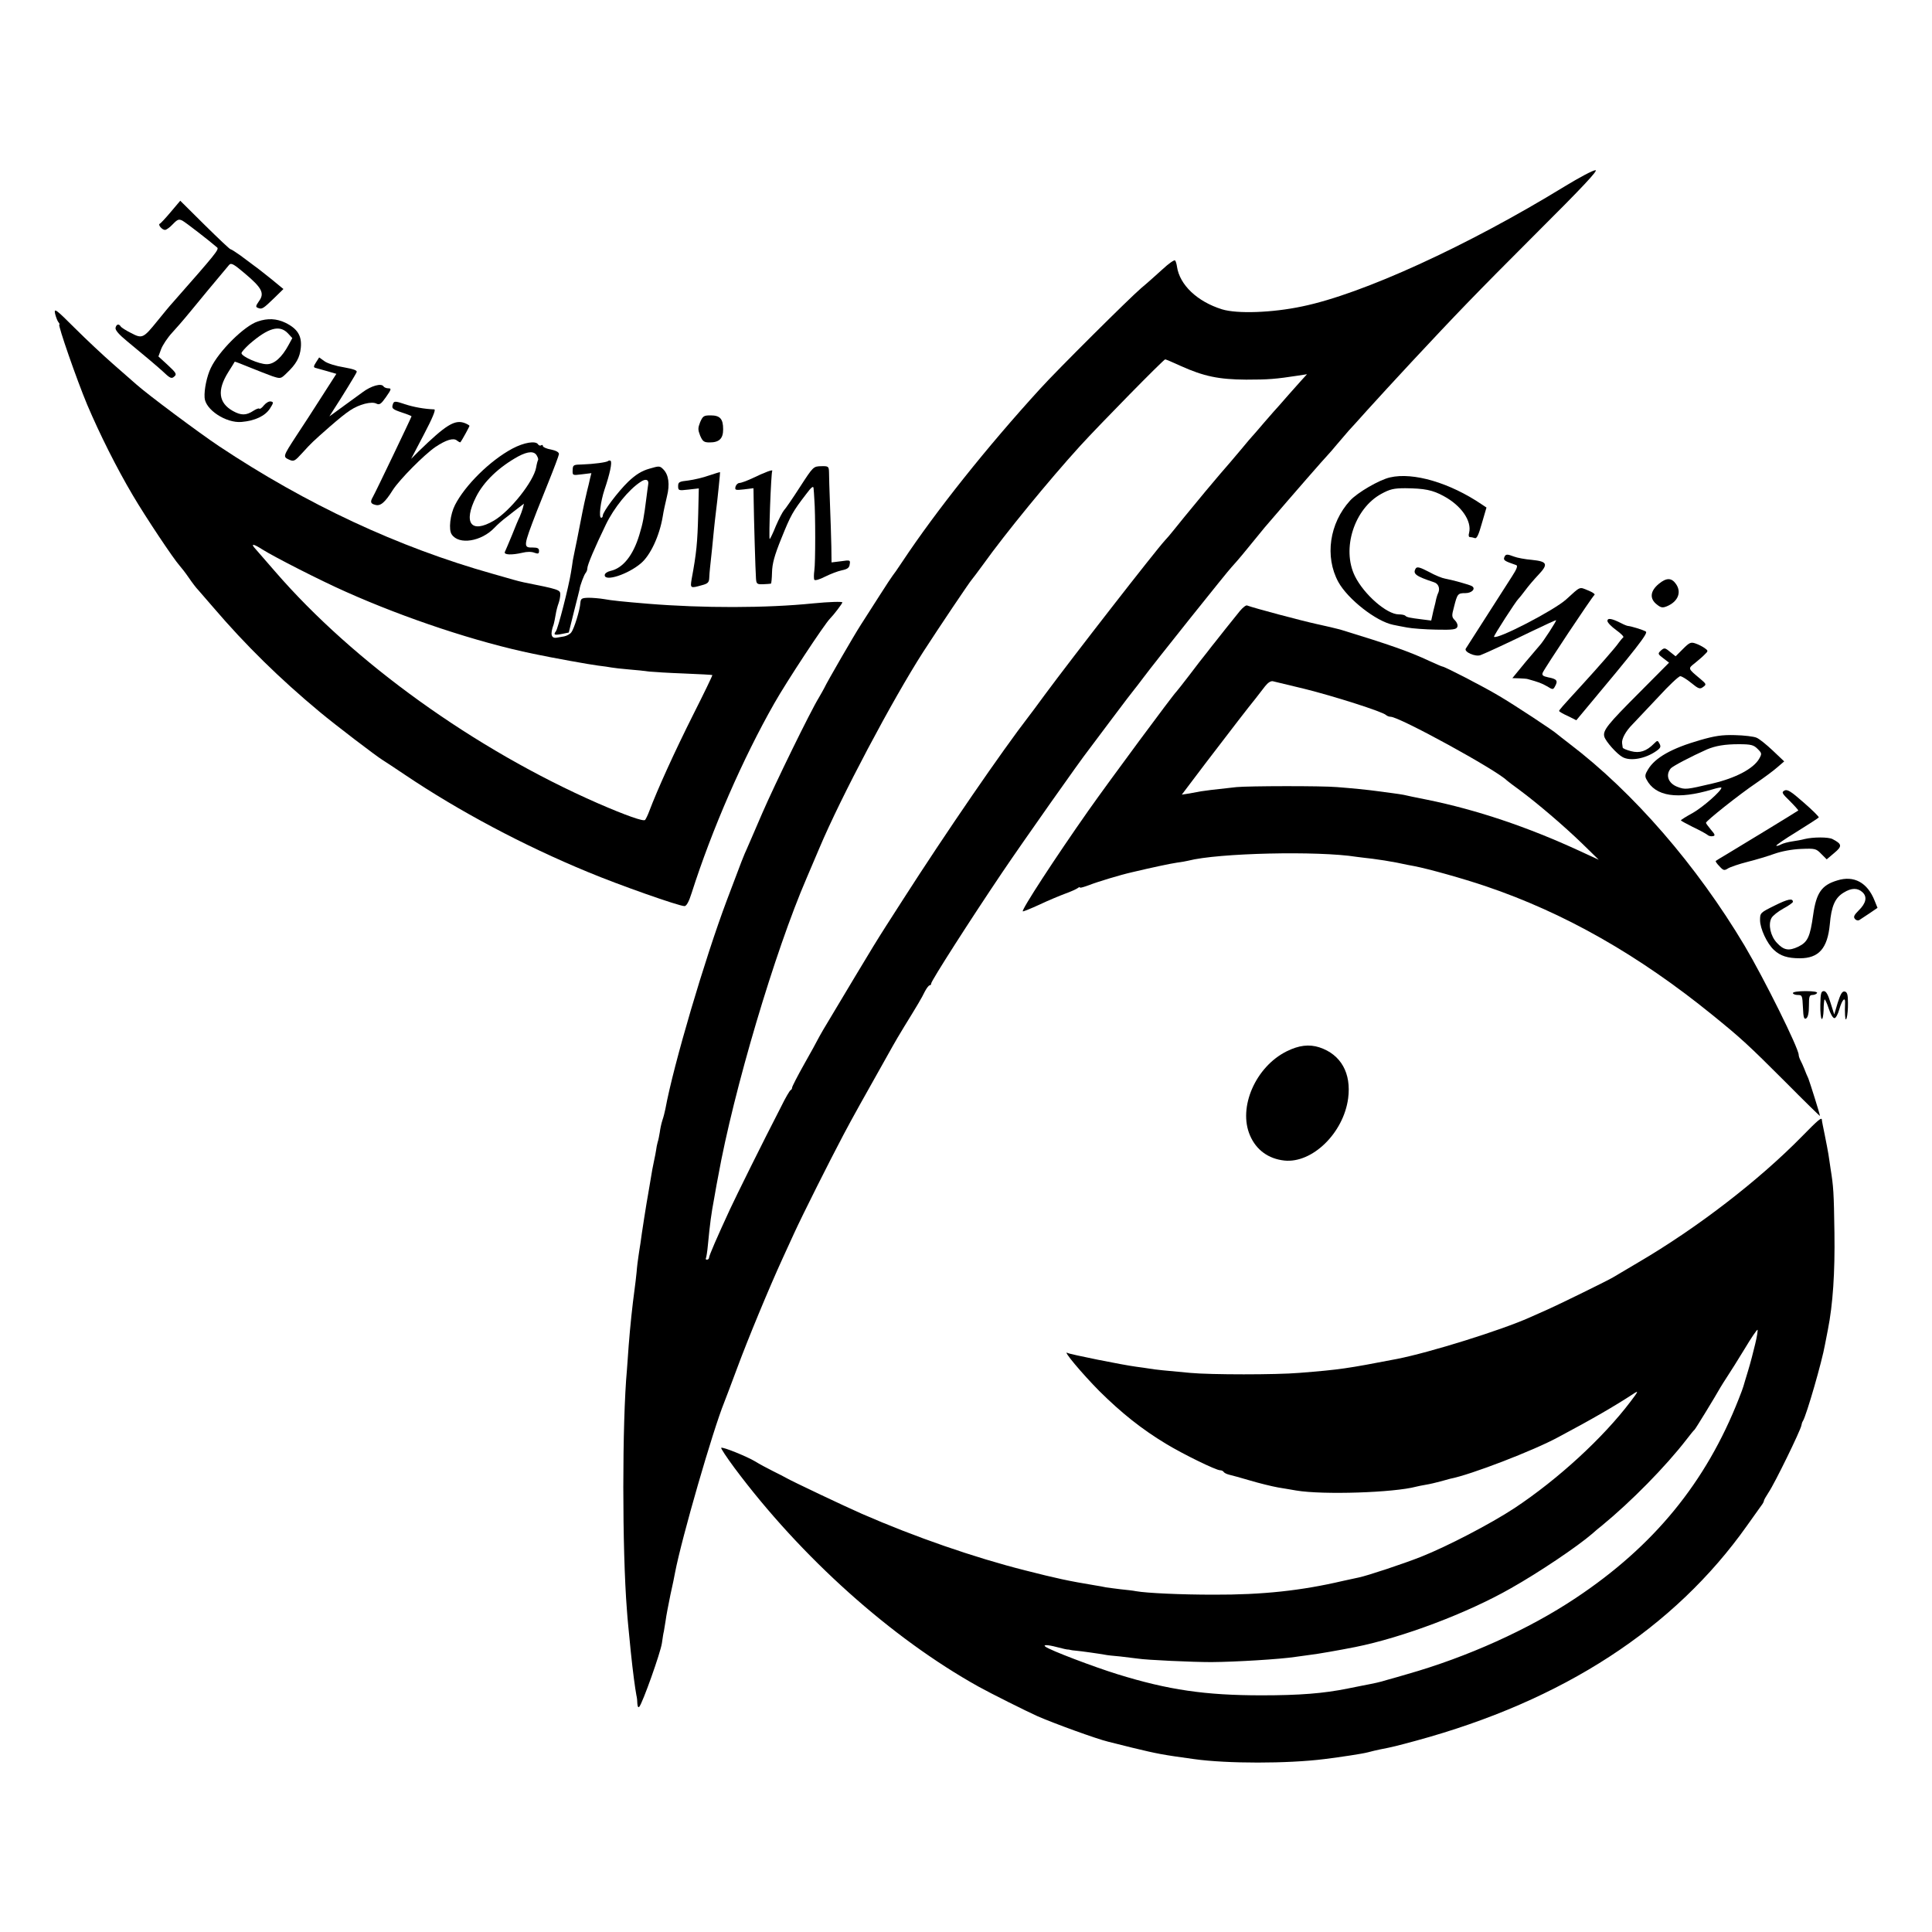
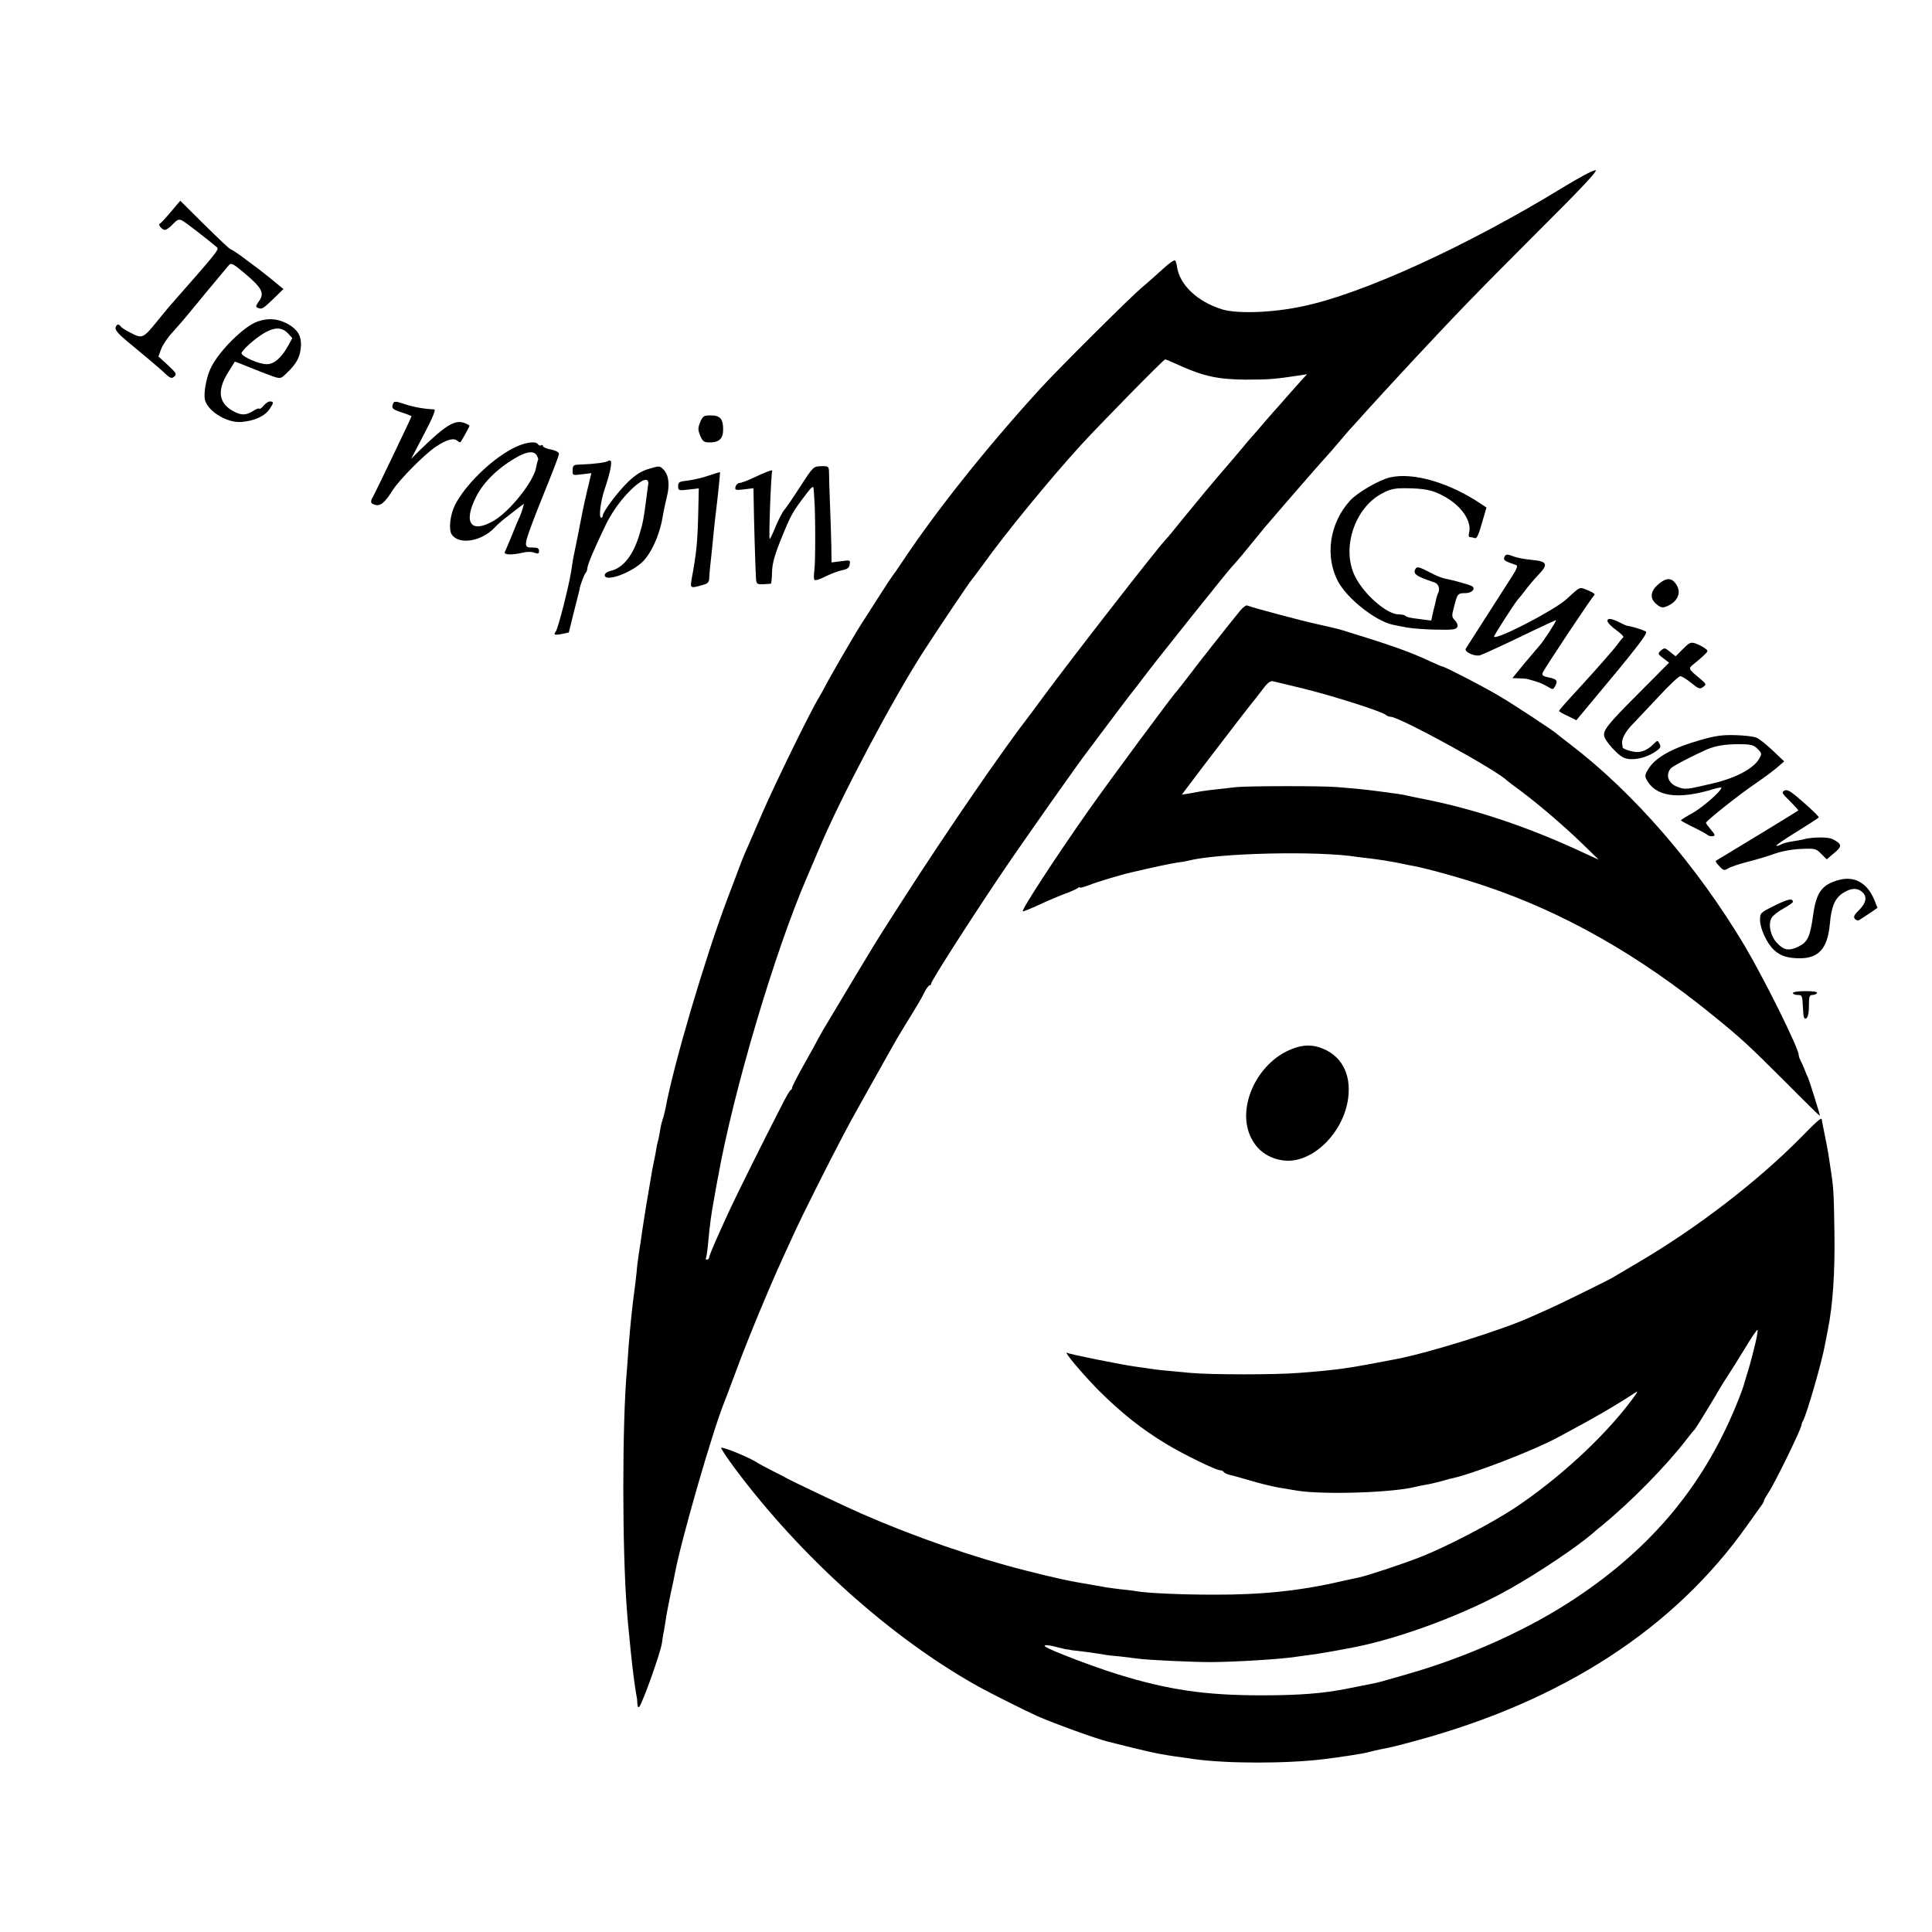
<svg xmlns="http://www.w3.org/2000/svg" version="1.0" width="1000pt" height="1000pt" viewBox="0 0 1000 1000" preserveAspectRatio="xMidYMid meet">
  <g transform="translate(0,1000) scale(0.1,-0.1)" fill="#000000" stroke="none">
    <path d="M8100 9036 c-504 -309 -1049 -558 -1360 -622 -156 -33 -337 -39 -415 -15 -128 40 -219 126 -233 221 -2 14 -6 28 -10 32 -4 4 -33 -16 -65 -46 -32 -29 -81 -73 -110 -97 -61 -52 -437 -426 -522 -520 -277 -303 -541 -635 -713 -894 -25 -38 -49 -72 -52 -75 -3 -3 -34 -50 -69 -105 -35 -55 -78 -122 -96 -150 -32 -49 -175 -296 -188 -325 -4 -8 -17 -31 -28 -50 -44 -71 -229 -450 -294 -600 -36 -85 -73 -168 -80 -185 -14 -30 -25 -57 -103 -265 -114 -303 -276 -851 -318 -1080 -3 -14 -9 -40 -15 -57 -6 -18 -12 -47 -14 -64 -3 -17 -7 -40 -11 -51 -3 -11 -7 -30 -8 -41 -2 -12 -6 -35 -10 -52 -8 -36 -11 -55 -21 -115 -4 -25 -9 -54 -11 -65 -5 -24 -34 -208 -39 -250 -3 -16 -7 -46 -10 -65 -3 -19 -8 -57 -10 -85 -3 -27 -7 -66 -10 -85 -12 -88 -23 -192 -31 -295 -3 -49 -8 -106 -9 -125 -25 -271 -25 -934 0 -1245 4 -57 7 -81 20 -215 11 -106 22 -187 29 -225 3 -11 5 -31 5 -44 1 -15 5 -21 10 -15 17 19 110 280 117 329 4 28 8 55 10 60 1 6 5 30 9 55 3 25 15 86 25 135 11 50 22 101 24 115 35 182 196 737 254 880 6 14 36 95 68 180 53 144 167 419 235 567 16 34 43 93 60 131 42 92 183 373 254 507 49 93 97 178 256 461 9 17 36 62 59 100 69 112 90 147 107 182 9 17 20 32 25 32 4 0 8 4 8 10 0 13 200 326 368 575 108 160 407 584 444 630 5 6 59 78 120 160 62 83 115 152 118 155 3 3 25 32 50 65 54 73 440 556 455 570 6 6 43 48 81 95 38 47 79 96 90 110 162 189 310 358 323 371 9 9 32 36 52 60 21 24 48 56 60 70 13 14 56 61 95 105 90 99 104 114 228 248 235 252 327 348 643 664 247 246 327 332 311 331 -13 0 -84 -38 -158 -83z m-1989 -930 c120 -54 197 -70 339 -71 116 0 152 3 270 21 l45 7 -31 -34 c-17 -19 -46 -52 -65 -73 -19 -22 -41 -47 -49 -56 -8 -8 -42 -47 -75 -85 -33 -39 -62 -72 -65 -75 -3 -3 -28 -32 -55 -65 -28 -33 -52 -62 -55 -65 -5 -5 -101 -117 -132 -155 -94 -114 -138 -167 -163 -199 -16 -20 -37 -45 -46 -54 -48 -52 -477 -603 -624 -802 -38 -52 -73 -99 -78 -105 -140 -181 -432 -606 -653 -951 -156 -243 -118 -181 -413 -674 -11 -19 -24 -42 -28 -50 -4 -8 -35 -66 -70 -127 -35 -62 -63 -117 -63 -122 0 -5 -3 -11 -7 -13 -5 -1 -28 -41 -51 -88 -94 -182 -231 -459 -264 -530 -67 -145 -108 -239 -108 -250 0 -5 -5 -10 -11 -10 -5 0 -8 3 -5 8 2 4 7 34 10 67 11 114 17 160 33 245 8 47 17 96 20 110 80 446 294 1166 458 1545 7 17 37 86 66 155 112 266 379 769 537 1015 86 133 242 365 252 375 3 3 30 39 60 80 113 158 339 434 499 610 102 112 433 449 442 450 3 0 39 -15 80 -34z" />
    <path d="M884 8903 c-27 -32 -53 -60 -57 -61 -11 -5 12 -32 27 -32 7 0 25 13 41 30 24 25 31 27 49 18 17 -9 137 -102 180 -139 11 -10 -8 -33 -229 -284 -15 -16 -51 -60 -81 -97 -72 -89 -78 -92 -135 -62 -26 13 -50 28 -54 34 -10 16 -23 12 -27 -7 -2 -12 18 -35 62 -71 72 -59 155 -129 180 -152 42 -40 48 -42 63 -28 13 11 8 19 -34 58 l-49 45 14 38 c8 21 33 59 57 85 24 27 53 59 64 73 11 13 65 78 119 144 55 66 105 126 112 134 11 12 24 4 82 -45 88 -74 102 -102 73 -142 -18 -26 -19 -31 -5 -36 20 -8 26 -4 84 52 l47 46 -62 51 c-34 27 -74 59 -90 70 -15 11 -47 35 -71 53 -24 17 -47 32 -51 32 -4 0 -64 57 -134 126 l-126 125 -49 -58z" />
-     <path d="M285 8377 c4 -17 12 -38 17 -44 6 -7 8 -13 5 -13 -9 0 90 -285 144 -414 65 -153 152 -327 236 -469 67 -114 212 -331 242 -364 9 -10 31 -38 48 -63 17 -25 39 -54 50 -65 10 -11 45 -52 78 -90 165 -193 343 -368 550 -540 79 -66 294 -230 327 -250 9 -5 61 -40 115 -76 278 -187 612 -365 947 -503 158 -66 470 -176 499 -176 10 0 23 23 37 68 105 329 265 696 428 982 62 110 259 409 288 438 19 19 64 78 64 84 0 5 -68 3 -150 -5 -245 -25 -572 -25 -855 -2 -133 11 -190 17 -228 24 -23 4 -60 7 -81 7 -35 -1 -40 -4 -42 -26 -2 -36 -32 -134 -47 -153 -6 -9 -23 -18 -37 -21 -14 -2 -29 -5 -35 -6 -32 -7 -39 15 -19 69 2 8 7 30 10 49 3 20 10 46 15 59 5 14 9 34 9 47 0 23 -9 26 -190 62 -14 3 -38 9 -55 14 -16 5 -64 18 -105 30 -490 138 -963 359 -1417 661 -99 66 -369 267 -427 319 -17 15 -71 62 -121 106 -49 43 -139 127 -198 186 -98 98 -108 105 -102 75z m1073 -1221 c64 -40 301 -161 432 -219 311 -139 680 -261 970 -321 100 -21 294 -56 335 -61 28 -3 59 -8 70 -10 11 -2 52 -7 90 -10 39 -3 86 -8 105 -11 19 -2 100 -7 180 -10 80 -3 146 -7 147 -8 2 -1 -42 -92 -97 -201 -99 -197 -187 -391 -230 -505 -7 -19 -17 -39 -21 -44 -8 -9 -99 23 -244 86 -637 279 -1264 729 -1672 1201 -49 56 -94 108 -100 115 -28 30 -13 29 35 -2z" />
    <path d="M1334 8336 c-69 -22 -202 -154 -243 -241 -20 -41 -35 -112 -32 -153 3 -62 111 -133 191 -126 70 6 122 31 147 69 19 30 20 34 5 37 -10 2 -25 -7 -36 -20 -10 -13 -21 -21 -24 -17 -3 3 -16 -2 -30 -11 -38 -25 -64 -25 -107 -1 -74 42 -82 107 -24 200 18 28 33 53 34 55 1 1 35 -12 76 -29 41 -17 94 -37 118 -46 43 -14 44 -14 73 14 51 48 70 82 75 133 6 62 -17 99 -81 130 -45 21 -90 24 -142 6z m156 -61 l23 -25 -19 -35 c-35 -65 -75 -101 -114 -100 -40 0 -130 40 -130 57 0 6 19 27 41 47 98 85 156 101 199 56z" />
-     <path d="M1636 8125 c-13 -20 -14 -26 -4 -29 7 -2 35 -10 61 -17 l48 -14 -77 -120 c-42 -66 -101 -157 -131 -202 -69 -106 -69 -107 -37 -122 25 -11 29 -9 70 36 45 50 56 60 139 133 99 86 127 104 183 120 28 7 48 7 60 1 16 -8 24 -3 50 34 28 40 29 45 12 45 -10 0 -22 5 -25 10 -11 18 -64 3 -108 -30 -53 -38 -123 -90 -151 -110 l-21 -15 19 30 c45 69 118 188 122 199 4 9 -17 16 -67 25 -39 6 -84 20 -99 31 l-28 20 -16 -25z" />
    <path d="M2035 7912 c-10 -26 -5 -30 45 -47 28 -9 50 -18 50 -20 0 -4 -187 -395 -200 -417 -15 -26 -12 -35 12 -41 27 -8 50 11 92 78 36 55 161 181 219 221 55 37 94 49 112 34 9 -7 17 -11 18 -9 9 11 47 81 47 85 0 2 -11 9 -24 14 -52 20 -98 -9 -240 -147 l-38 -38 67 128 c42 80 62 127 53 128 -52 2 -107 12 -153 27 -46 16 -55 16 -60 4z" />
    <path d="M3624 7815 c-12 -31 -12 -39 0 -70 13 -30 20 -35 49 -35 50 0 70 20 70 68 0 54 -16 72 -65 72 -35 0 -40 -3 -54 -35z" />
-     <path d="M2652 7678 c-116 -62 -245 -190 -297 -292 -25 -49 -34 -128 -17 -152 37 -56 154 -37 222 35 14 15 42 40 64 56 21 17 50 39 63 49 l25 19 -6 -24 c-4 -13 -11 -33 -16 -44 -6 -11 -24 -54 -40 -95 -17 -41 -34 -81 -37 -87 -6 -15 34 -17 91 -4 23 6 48 6 62 0 20 -7 24 -5 24 10 0 13 -8 17 -32 17 -51 -1 -50 5 21 189 4 11 32 79 60 150 29 72 53 136 54 144 1 10 -13 18 -40 24 -24 4 -43 13 -43 18 0 6 -4 8 -9 4 -5 -3 -12 -1 -16 5 -12 20 -73 10 -133 -22z m127 -37 c6 -10 8 -20 6 -22 -2 -3 -7 -20 -10 -39 -13 -72 -135 -226 -219 -275 -118 -69 -160 -12 -92 123 40 80 119 155 219 210 51 27 83 28 96 3z" />
+     <path d="M2652 7678 c-116 -62 -245 -190 -297 -292 -25 -49 -34 -128 -17 -152 37 -56 154 -37 222 35 14 15 42 40 64 56 21 17 50 39 63 49 l25 19 -6 -24 c-4 -13 -11 -33 -16 -44 -6 -11 -24 -54 -40 -95 -17 -41 -34 -81 -37 -87 -6 -15 34 -17 91 -4 23 6 48 6 62 0 20 -7 24 -5 24 10 0 13 -8 17 -32 17 -51 -1 -50 5 21 189 4 11 32 79 60 150 29 72 53 136 54 144 1 10 -13 18 -40 24 -24 4 -43 13 -43 18 0 6 -4 8 -9 4 -5 -3 -12 -1 -16 5 -12 20 -73 10 -133 -22m127 -37 c6 -10 8 -20 6 -22 -2 -3 -7 -20 -10 -39 -13 -72 -135 -226 -219 -275 -118 -69 -160 -12 -92 123 40 80 119 155 219 210 51 27 83 28 96 3z" />
    <path d="M3148 7614 c-7 -7 -75 -16 -133 -18 -47 -1 -50 -2 -51 -29 -1 -28 -1 -28 48 -22 l49 6 -7 -28 c-3 -15 -10 -44 -15 -63 -5 -19 -21 -91 -34 -160 -13 -69 -27 -136 -30 -150 -3 -14 -7 -36 -10 -50 -2 -14 -6 -43 -10 -65 -12 -74 -67 -290 -78 -303 -14 -18 -7 -21 33 -13 l34 7 27 109 c16 61 28 112 29 115 1 17 24 77 31 84 5 6 9 16 9 24 0 18 38 107 96 227 42 87 118 181 180 221 26 18 44 12 39 -14 -1 -9 -6 -39 -9 -67 -13 -103 -18 -132 -37 -194 -32 -106 -85 -172 -149 -186 -17 -4 -30 -13 -30 -22 0 -35 120 4 187 61 49 41 96 141 113 241 4 28 15 75 22 105 16 63 9 113 -19 141 -18 18 -21 18 -72 3 -39 -11 -70 -30 -109 -67 -53 -51 -132 -156 -132 -176 0 -6 -4 -11 -8 -11 -14 0 -4 83 17 146 27 79 41 143 31 149 -4 2 -9 2 -12 -1z" />
    <path d="M4141 7480 c-38 -59 -75 -113 -83 -121 -7 -8 -26 -44 -42 -81 -15 -38 -30 -68 -32 -68 -6 0 7 343 13 352 5 10 -35 -5 -104 -38 -28 -13 -58 -24 -66 -24 -8 0 -17 -9 -20 -19 -4 -18 -1 -19 44 -14 l49 6 1 -64 c1 -85 9 -367 12 -404 2 -27 5 -30 37 -29 19 1 37 2 40 3 3 1 5 27 6 59 1 44 12 86 49 177 48 119 58 137 128 228 26 35 37 44 38 30 1 -10 3 -36 4 -58 6 -73 6 -329 0 -368 -3 -21 -3 -43 0 -48 4 -5 28 2 55 16 28 14 67 29 87 33 29 6 39 13 41 31 4 22 2 23 -45 16 l-49 -6 -1 83 c-1 46 -4 144 -7 218 -3 74 -5 149 -5 166 -1 30 -3 32 -41 31 -40 -1 -41 -2 -109 -107z" />
    <path d="M3670 7539 c-30 -11 -78 -22 -107 -26 -47 -5 -53 -8 -53 -29 0 -23 2 -24 54 -18 l53 6 -3 -131 c-4 -152 -9 -203 -34 -338 -8 -48 -7 -49 53 -32 31 8 37 15 38 37 1 15 2 38 4 52 6 56 16 148 20 195 3 28 7 68 10 90 10 78 23 210 22 211 -1 1 -27 -7 -57 -17z" />
    <path d="M7195 7529 c-55 -12 -170 -79 -207 -120 -107 -117 -132 -290 -61 -421 49 -89 195 -204 284 -222 13 -3 45 -9 72 -14 26 -5 94 -10 151 -11 86 -2 104 1 109 14 4 9 -2 24 -12 34 -17 17 -18 23 -5 70 17 68 20 71 59 71 33 0 55 23 34 36 -13 8 -105 33 -139 39 -14 2 -52 17 -84 35 -46 24 -61 28 -68 18 -17 -28 -1 -40 95 -72 22 -7 31 -31 22 -53 -5 -10 -9 -24 -11 -32 -1 -7 -8 -36 -15 -63 l-11 -50 -47 6 c-64 8 -80 11 -87 19 -4 4 -19 7 -34 7 -62 0 -180 103 -227 198 -70 142 -3 350 137 426 44 24 64 29 124 29 99 -1 141 -9 199 -41 91 -49 146 -129 131 -190 -4 -12 -2 -22 4 -22 6 0 17 -2 25 -5 10 -5 20 15 37 76 l24 82 -24 16 c-165 112 -355 168 -475 140z" />
    <path d="M7786 7115 c-5 -15 1 -19 62 -40 9 -3 3 -20 -21 -57 -72 -112 -233 -364 -240 -375 -11 -17 49 -44 76 -34 34 13 151 68 273 127 62 30 115 54 118 54 6 0 -69 -115 -84 -130 -3 -3 -36 -42 -74 -87 l-68 -83 36 -1 c20 -1 39 -2 44 -4 54 -15 71 -21 99 -37 31 -19 32 -19 43 2 15 27 7 36 -36 44 -28 6 -34 11 -29 24 8 21 257 395 268 403 5 3 -10 14 -33 23 -47 19 -37 23 -114 -47 -62 -56 -357 -209 -373 -193 -4 3 115 187 126 196 3 3 20 23 36 45 16 22 47 58 68 80 52 55 46 69 -33 77 -36 3 -78 11 -93 17 -37 14 -44 14 -51 -4z" />
    <path d="M8586 6978 c-45 -37 -49 -77 -10 -107 21 -17 30 -18 52 -9 57 24 77 72 47 115 -23 33 -49 34 -89 1z" />
    <path d="M6418 6838 c-30 -37 -119 -148 -130 -163 -4 -5 -23 -28 -40 -51 -18 -22 -60 -76 -93 -120 -33 -43 -63 -81 -66 -84 -15 -13 -348 -463 -455 -615 -173 -246 -348 -515 -340 -522 2 -2 41 14 87 35 46 22 107 47 134 57 28 10 56 23 63 28 6 5 12 7 12 3 0 -3 21 3 48 13 40 16 162 53 220 66 101 24 199 45 234 50 24 3 50 8 58 10 154 40 672 52 872 20 13 -2 50 -6 83 -10 33 -4 89 -13 125 -20 37 -8 77 -16 90 -18 73 -14 252 -64 370 -104 408 -138 791 -356 1174 -667 148 -120 184 -153 379 -348 97 -98 177 -176 177 -174 0 9 -51 170 -60 194 -6 12 -15 34 -21 50 -6 15 -15 35 -20 44 -5 10 -9 22 -9 28 0 34 -178 393 -280 565 -248 416 -576 794 -906 1045 -32 25 -61 47 -64 50 -13 14 -224 153 -301 198 -80 48 -282 152 -293 152 -3 0 -33 13 -68 29 -102 48 -211 86 -453 160 -16 5 -75 19 -130 31 -82 18 -322 82 -360 96 -5 3 -22 -10 -37 -28z m332 -403 c150 -37 408 -119 424 -136 6 -5 16 -9 24 -9 45 0 549 -276 602 -330 3 -3 32 -25 65 -49 93 -69 229 -185 324 -277 l86 -84 -100 46 c-266 123 -533 213 -790 265 -55 11 -109 22 -120 25 -10 2 -37 6 -60 9 -22 3 -56 7 -75 10 -50 7 -132 15 -209 21 -81 7 -459 6 -521 0 -122 -13 -167 -19 -185 -22 -11 -2 -38 -7 -59 -11 l-39 -6 124 164 c136 178 219 286 259 335 14 18 35 45 48 62 14 18 29 28 40 26 9 -2 82 -20 162 -39z" />
    <path d="M8320 6786 c0 -8 20 -29 45 -47 25 -18 42 -35 37 -38 -4 -3 -15 -16 -23 -27 -15 -23 -110 -131 -195 -224 -99 -108 -114 -125 -114 -130 0 -3 20 -15 45 -26 l44 -22 35 42 c277 331 338 409 325 417 -14 9 -77 28 -92 29 -4 0 -20 6 -35 14 -49 25 -72 29 -72 12z" />
    <path d="M8711 6641 l-38 -38 -29 23 c-26 22 -30 22 -47 7 -17 -16 -17 -18 12 -40 l30 -23 -152 -153 c-167 -167 -192 -198 -183 -230 7 -25 66 -91 95 -106 40 -22 117 -8 173 31 23 16 26 23 18 38 -10 19 -11 19 -30 0 -38 -38 -73 -50 -118 -38 -23 6 -43 14 -43 19 -1 5 -2 15 -3 22 -3 22 18 62 54 98 19 20 79 84 134 142 54 59 105 107 113 107 8 0 34 -16 57 -35 38 -31 45 -33 61 -21 18 13 18 15 -14 42 -66 55 -65 53 -28 82 18 15 42 35 51 45 18 17 18 19 0 32 -11 8 -32 19 -47 24 -25 9 -32 6 -66 -28z" />
    <path d="M8799 6169 c-146 -42 -232 -90 -269 -152 -15 -24 -17 -35 -8 -51 46 -89 161 -106 341 -52 26 8 47 12 47 9 0 -17 -95 -100 -147 -130 -35 -19 -63 -37 -63 -39 0 -2 27 -17 61 -34 34 -16 67 -34 75 -40 7 -7 20 -10 29 -8 14 2 13 8 -9 33 -14 17 -26 33 -26 36 0 10 174 148 260 206 41 28 91 65 110 82 l35 30 -59 56 c-33 31 -71 62 -85 67 -14 6 -64 12 -111 13 -67 2 -105 -4 -181 -26z m298 -45 c23 -23 23 -25 8 -52 -30 -51 -121 -99 -240 -127 -136 -32 -142 -33 -182 -18 -48 18 -64 61 -35 96 11 12 104 61 187 98 45 19 94 27 164 27 65 0 78 -4 98 -24z" />
    <path d="M9236 5908 c-16 -9 -12 -15 29 -55 25 -25 44 -47 43 -48 -4 -4 -316 -194 -373 -228 -27 -16 -52 -31 -54 -33 -3 -2 6 -15 19 -28 20 -22 25 -23 44 -11 11 7 57 23 101 34 44 11 107 30 140 42 37 13 90 23 137 25 73 3 78 2 105 -26 l28 -28 39 33 c42 35 41 46 -9 72 -21 11 -100 11 -145 0 -14 -4 -42 -9 -63 -12 -21 -3 -48 -10 -59 -16 -11 -6 -22 -9 -24 -6 -2 2 45 35 106 72 61 38 112 71 114 74 2 3 -33 38 -78 77 -67 59 -85 70 -100 62z" />
    <path d="M9510 5443 c-81 -24 -109 -64 -125 -178 -16 -114 -28 -141 -77 -165 -49 -23 -75 -19 -111 20 -33 35 -46 95 -28 128 6 12 34 34 61 49 28 15 50 31 50 35 0 20 -26 15 -94 -19 -75 -37 -76 -38 -76 -76 0 -43 36 -121 72 -154 33 -31 71 -43 134 -43 98 0 143 51 155 175 8 95 27 138 72 165 40 25 72 25 97 2 26 -24 19 -57 -20 -95 -23 -23 -28 -33 -19 -43 6 -8 16 -10 23 -6 6 4 30 20 53 35 l41 28 -15 37 c-37 94 -107 132 -193 105z" />
    <path d="M9280 4860 c0 -5 11 -10 25 -10 23 0 24 -3 27 -65 2 -52 6 -63 17 -56 9 6 14 28 14 65 0 47 2 56 18 56 10 0 21 5 24 10 4 6 -18 10 -59 10 -37 0 -66 -4 -66 -10z" />
-     <path d="M9422 4800 c-1 -38 3 -72 7 -74 5 -3 9 18 10 46 0 28 3 53 5 55 2 2 12 -18 21 -46 9 -28 22 -51 30 -51 7 0 18 20 25 45 15 53 33 70 30 29 -1 -16 -1 -42 0 -59 3 -53 16 1 15 63 0 45 -4 57 -17 60 -13 2 -21 -12 -36 -58 l-18 -61 -19 60 c-13 43 -23 61 -35 61 -14 0 -17 -12 -18 -70z" />
    <path d="M6659 4558 c-160 -80 -252 -290 -189 -435 32 -75 95 -121 178 -130 144 -15 306 142 330 322 17 130 -37 227 -149 264 -53 17 -106 11 -170 -21z" />
    <path d="M9325 4116 c-223 -227 -541 -472 -845 -650 -63 -37 -122 -72 -130 -77 -22 -14 -287 -144 -342 -168 -27 -12 -67 -30 -90 -40 -147 -66 -519 -182 -688 -215 -260 -50 -292 -55 -505 -72 -119 -10 -459 -10 -565 0 -122 11 -183 17 -210 22 -14 2 -45 7 -70 10 -69 9 -342 64 -354 71 -31 19 74 -106 164 -197 114 -113 219 -197 345 -273 89 -54 259 -137 280 -137 8 0 16 -4 19 -9 3 -5 16 -11 28 -14 13 -3 61 -16 108 -30 47 -14 112 -30 145 -36 33 -5 76 -13 95 -16 138 -23 504 -11 620 20 8 2 31 7 50 10 19 3 53 11 75 17 22 6 45 12 51 14 105 20 432 146 559 215 175 93 294 162 390 225 27 18 26 14 -15 -40 -143 -189 -375 -402 -601 -552 -125 -82 -348 -198 -484 -252 -91 -36 -278 -98 -322 -107 -10 -2 -47 -10 -83 -18 -214 -50 -414 -72 -670 -71 -165 0 -344 8 -400 18 -14 3 -50 7 -80 10 -30 4 -65 8 -76 10 -12 3 -37 7 -55 10 -139 23 -199 36 -364 78 -261 66 -568 172 -845 293 -91 40 -365 170 -390 185 -8 5 -40 21 -70 36 -30 15 -71 37 -90 49 -43 26 -171 78 -177 71 -3 -2 28 -49 68 -103 345 -463 813 -882 1264 -1133 63 -35 245 -126 305 -153 87 -38 307 -118 366 -132 10 -3 66 -16 124 -31 133 -32 153 -36 320 -59 172 -24 483 -24 675 0 87 11 194 27 225 35 19 5 47 12 63 15 67 13 86 18 186 45 761 207 1337 581 1714 1114 31 44 64 90 72 101 8 10 15 22 15 27 0 4 11 23 24 43 33 49 165 320 170 347 1 7 4 18 8 23 19 32 99 309 114 395 3 14 9 48 15 77 26 131 37 296 34 503 -3 209 -5 238 -20 331 -3 24 -9 58 -11 74 -3 17 -11 62 -19 100 -8 39 -15 73 -15 78 0 17 -19 1 -105 -87z m-240 -1072 c-9 -38 -25 -100 -37 -139 -12 -38 -22 -74 -24 -80 -1 -5 -12 -35 -24 -65 -170 -433 -440 -763 -845 -1032 -243 -162 -561 -305 -870 -393 -33 -10 -80 -23 -105 -30 -42 -13 -63 -17 -130 -30 -14 -3 -47 -9 -75 -15 -124 -25 -247 -35 -445 -35 -292 0 -483 28 -745 109 -123 38 -352 125 -374 143 -15 11 13 10 58 -2 30 -8 57 -14 60 -13 3 0 8 -1 11 -2 3 -1 16 -3 30 -4 24 -2 117 -15 150 -21 8 -2 44 -6 80 -9 36 -4 76 -9 90 -11 43 -7 281 -18 380 -18 128 1 357 15 435 27 22 3 58 8 80 11 35 4 144 23 230 40 244 49 579 175 805 304 147 83 343 215 422 283 14 13 37 32 50 42 152 125 329 305 438 446 19 25 37 47 41 50 5 4 107 171 134 219 6 10 22 36 36 57 15 22 54 85 89 142 34 57 64 101 67 99 2 -3 -3 -36 -12 -73z" />
  </g>
</svg>